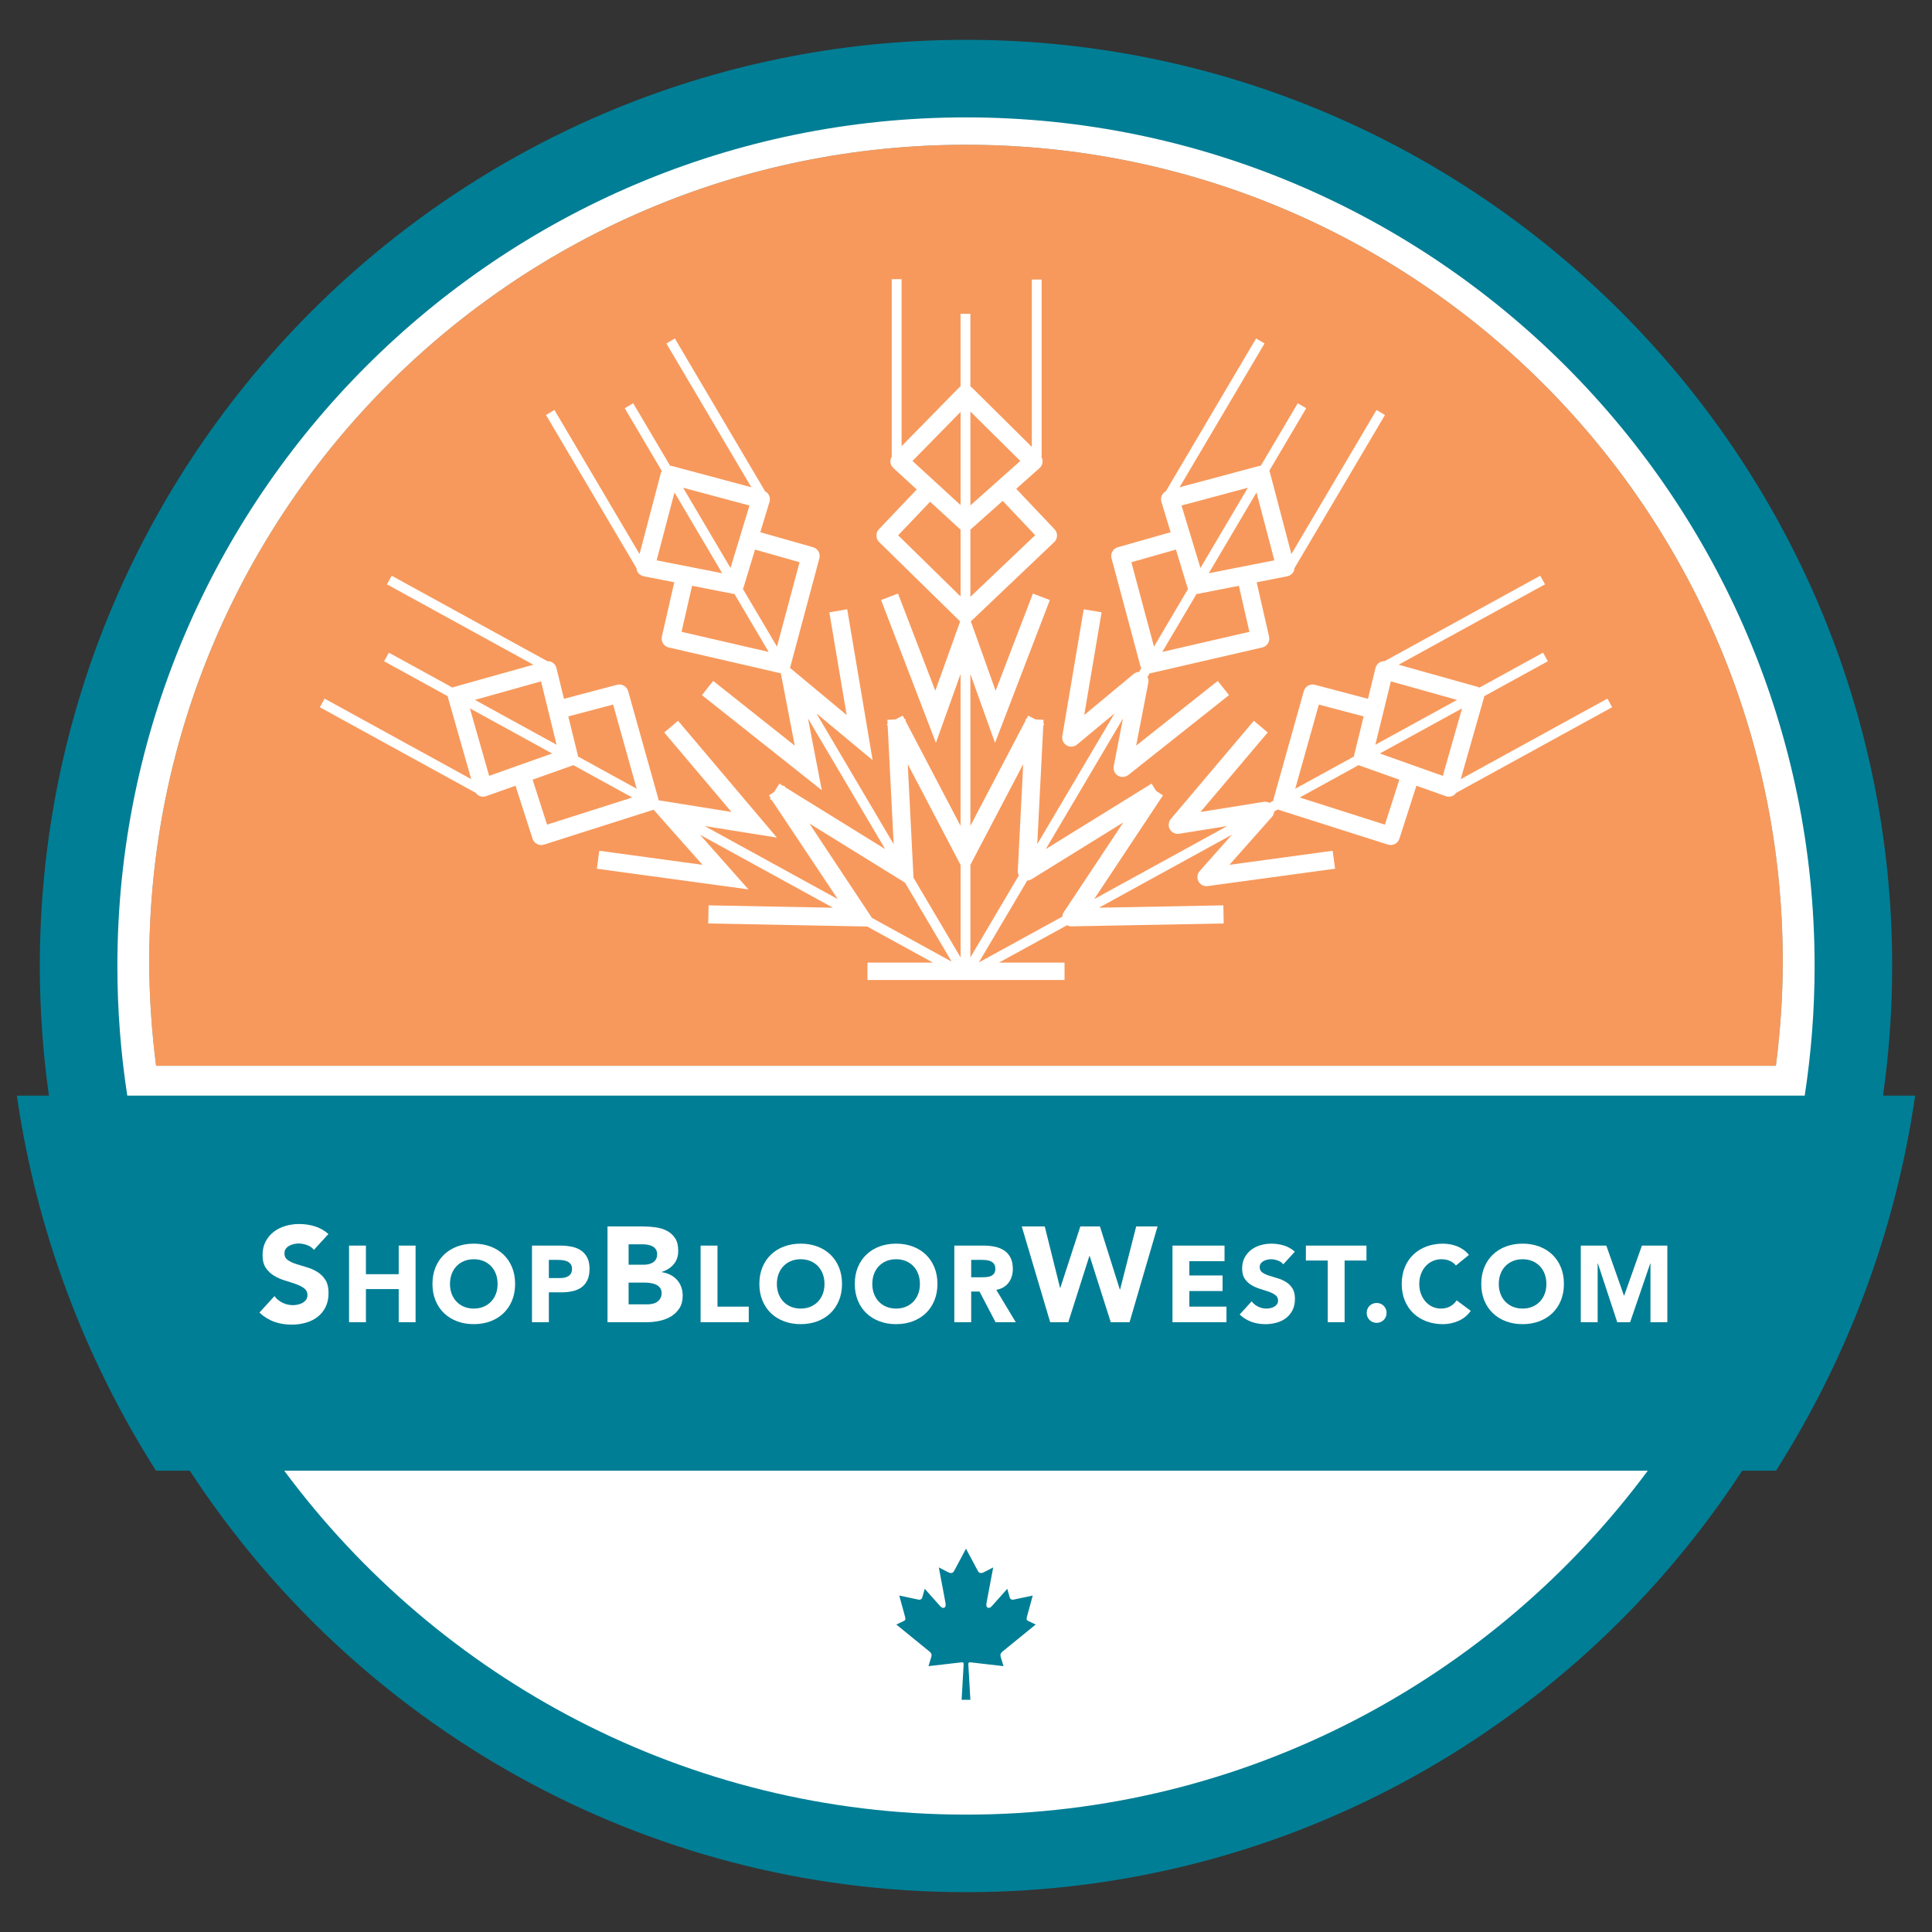
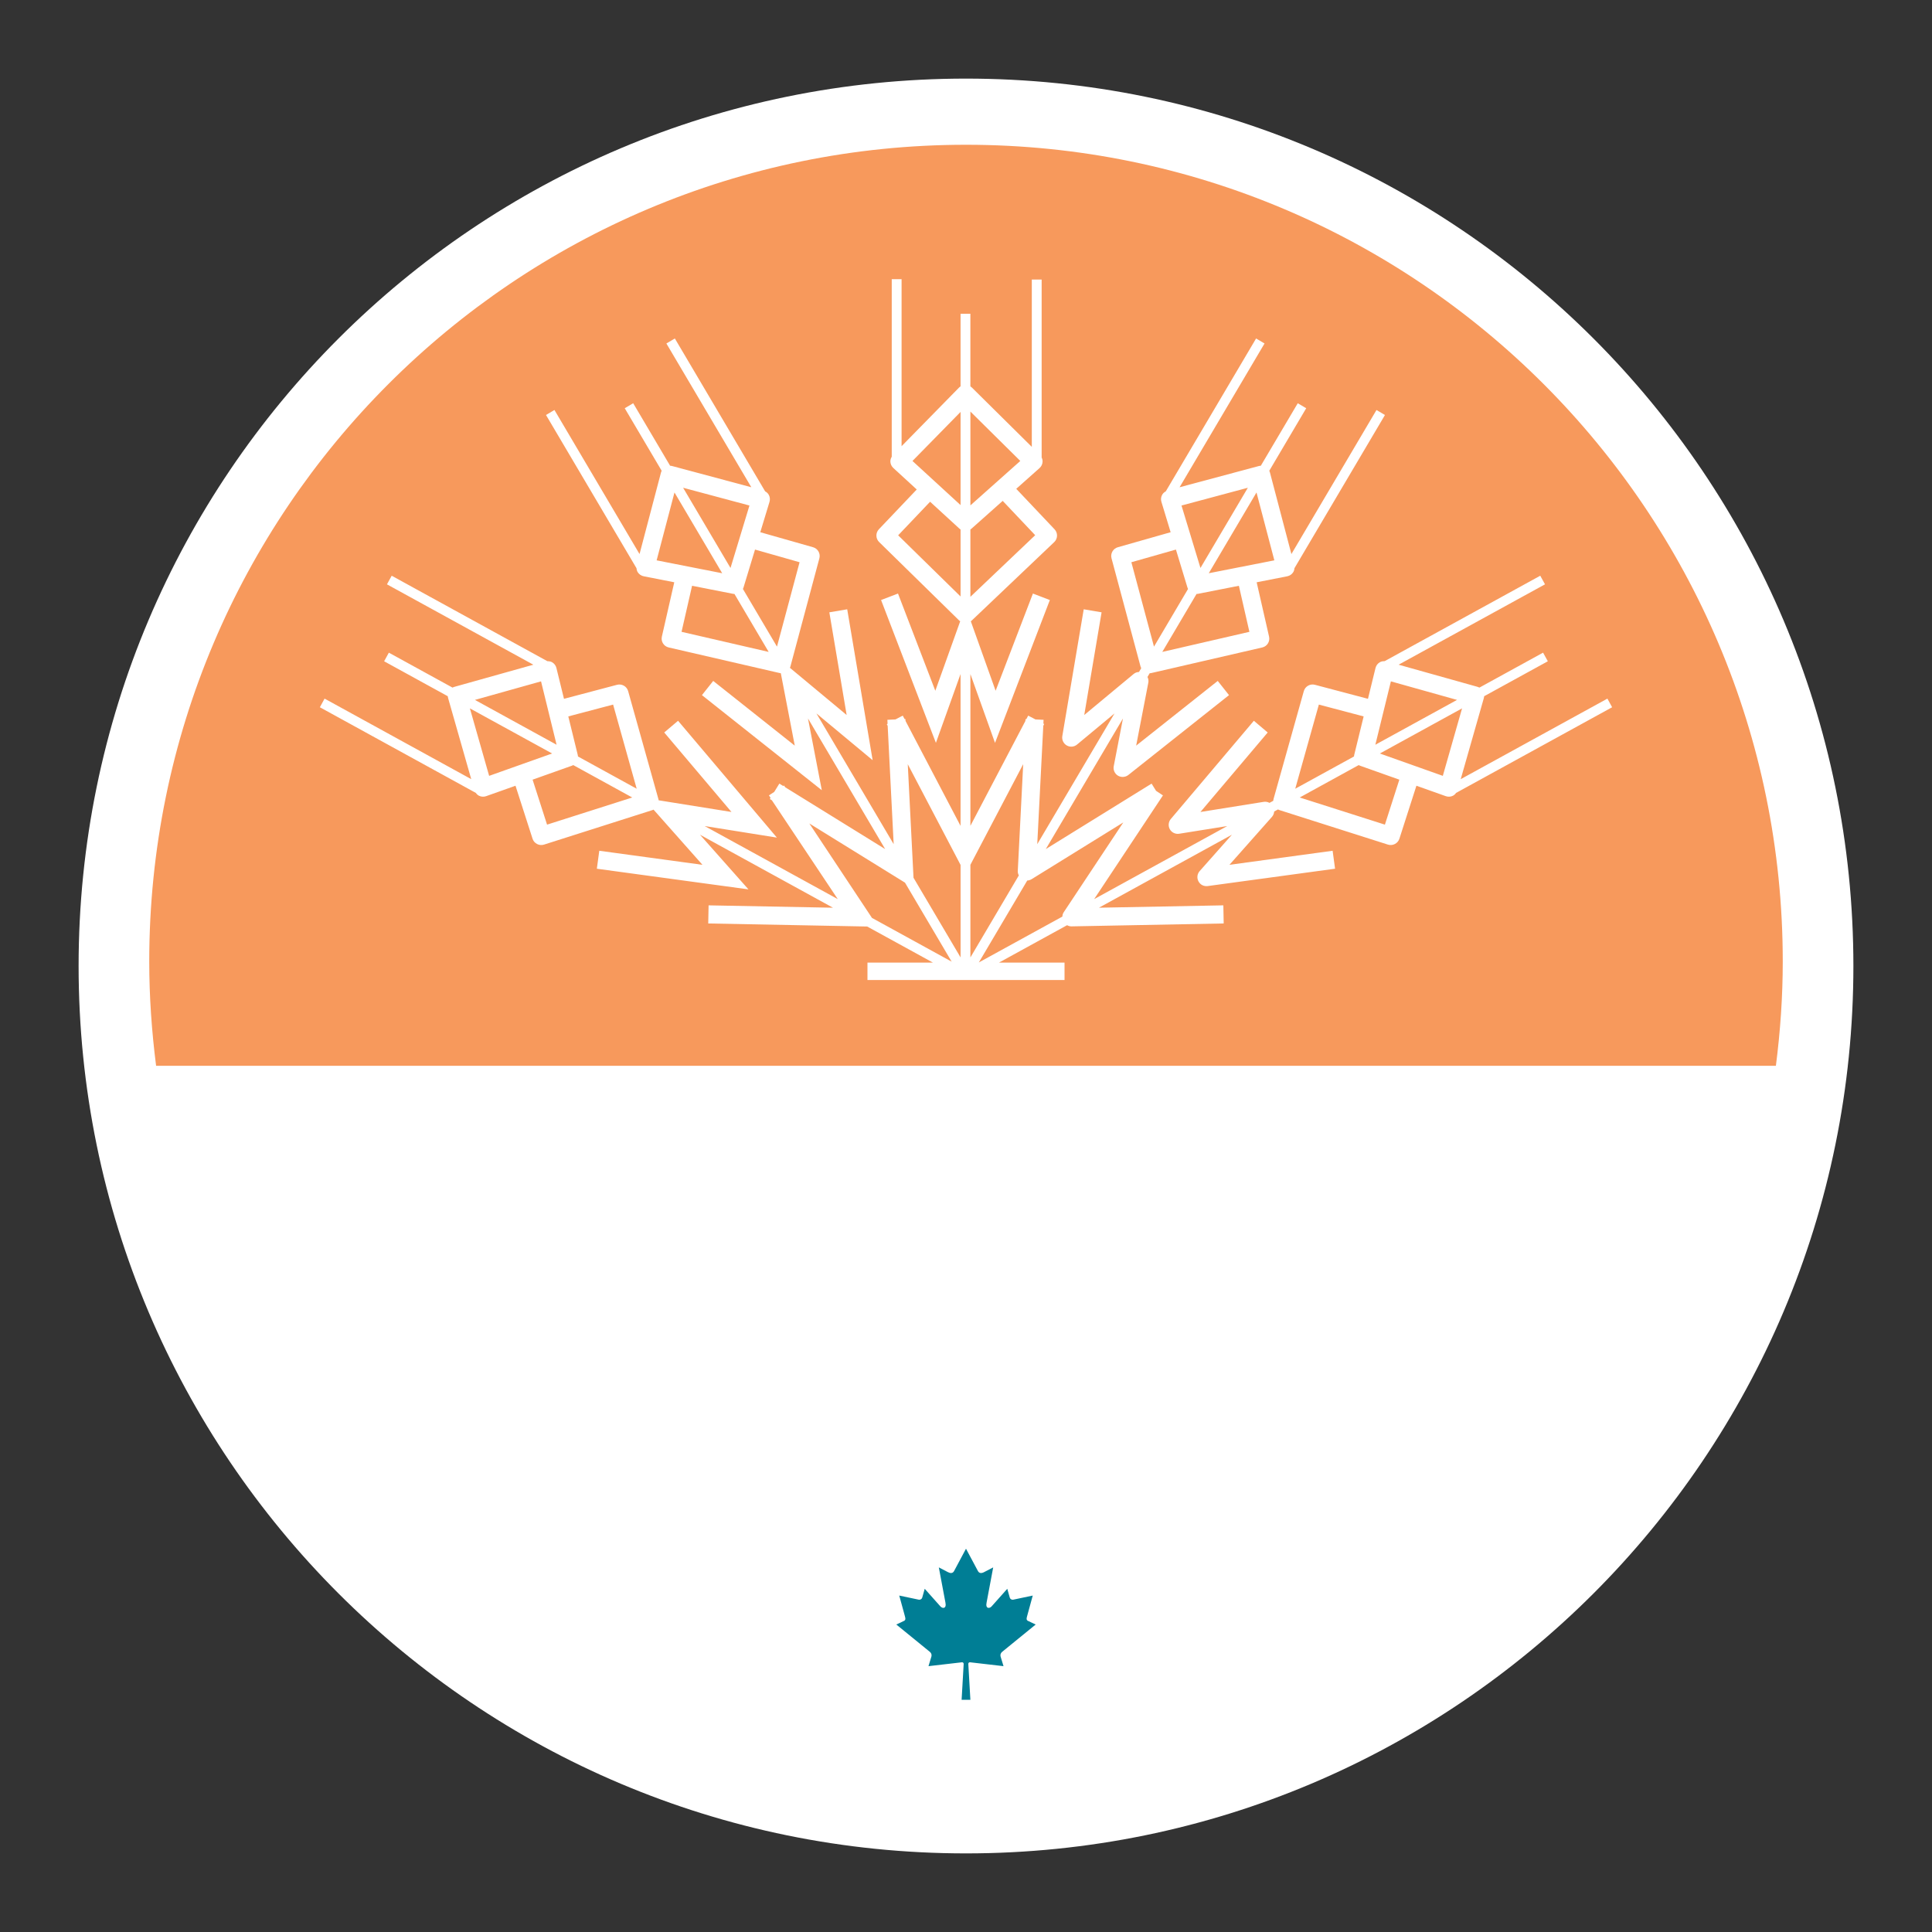
<svg xmlns="http://www.w3.org/2000/svg" xmlns:xlink="http://www.w3.org/1999/xlink" version="1.1" id="Layer_1" x="0px" y="0px" width="500px" height="500px" viewBox="0 0 500 500" enable-background="new 0 0 500 500" xml:space="preserve">
  <rect x="0" y="0" width="500" height="500" fill="#333333" stroke="none" />
  <path fill="#FFFFFF" d="M250,479.657c126.837,0,229.656-102.82,229.656-229.657S376.837,20.342,250,20.342  S20.343,123.163,20.343,250S123.163,479.657,250,479.657" />
  <g>
    <g>
      <g>
        <g>
          <g>
-             <path id="SVGID_1_" fill="#73b3bf" d="M38.624,248.836c0,9.15,0.646,18.146,1.774,26.991h419.201       c1.136-8.845,1.777-17.841,1.777-26.991C461.376,132.1,366.737,37.465,250,37.465C133.261,37.465,38.624,132.1,38.624,248.836" />
-           </g>
+             </g>
          <g>
            <g>
              <defs>
                <path id="SVGID_2_" d="M38.624,248.836c0,9.15,0.646,18.146,1.774,26.991h419.201c1.136-8.845,1.777-17.841,1.777-26.991         C461.376,132.1,366.737,37.465,250,37.465C133.261,37.465,38.624,132.1,38.624,248.836" />
              </defs>
              <clipPath id="SVGID_3_">
                <use xlink:href="#SVGID_2_" overflow="visible" />
              </clipPath>
              <rect x="38.624" y="37.465" clip-path="url(#SVGID_3_)" fill="#F7995C" width="422.752" height="238.362" />
            </g>
          </g>
        </g>
      </g>
    </g>
  </g>
-   <path fill="#007E95" d="M495.64,283.55h-8.307c1.543-10.967,2.359-22.164,2.359-33.55c0-132.168-107.525-239.694-239.693-239.694  S10.305,117.832,10.305,250c0,11.386,0.815,22.583,2.359,33.55H4.36c5.099,35.291,17.66,68.179,36.006,97.062h8.75  C91.925,446.229,165.975,489.694,250,489.694c84.021,0,158.072-43.47,200.88-109.083h8.75  C477.978,351.729,490.542,318.841,495.64,283.55z M30.378,250c0-121.1,98.522-219.621,219.621-219.621  c121.099,0,219.619,98.521,219.619,219.621c0,11.402-0.875,22.607-2.562,33.55H32.939C31.256,272.607,30.378,261.402,30.378,250z   M250,469.62c-72.215,0-136.396-35.039-176.448-89.009h352.896C386.394,434.581,322.214,469.62,250,469.62z" />
  <path fill="#007E95" d="M265.949,417.766l1.324-4.836l-5.047,1.064c-0.494,0.076-0.824-0.238-0.898-0.537l-0.648-2.277l-3.992,4.484  c-0.565,0.717-1.719,0.717-1.357-0.941l1.705-9.081l-2.288,1.188c-0.646,0.36-1.285,0.419-1.646-0.223l-3.042-5.688l-0.06-0.111  l-0.061,0.111l-3.039,5.688c-0.359,0.642-1.002,0.583-1.645,0.223l-2.288-1.188l1.706,9.081c0.357,1.658-0.793,1.658-1.36,0.941  l-3.995-4.484l-0.647,2.277c-0.074,0.299-0.402,0.613-0.896,0.537l-5.05-1.064l1.327,4.836c0.282,1.076,0.505,1.521-0.287,1.809  l-1.8,0.849l8.691,7.081c0.345,0.271,0.52,0.751,0.396,1.188l-0.76,2.506c2.992-0.349,5.676-0.656,8.668-1.002  c0.267-0.004,0.441,0.145,0.438,0.451l-0.533,9.252l1.074,0.008l0,0H250h0.062l0,0l1.072-0.008l-0.534-9.252  c-0.002-0.31,0.174-0.455,0.438-0.451c2.995,0.346,5.678,0.653,8.671,1.002l-0.762-2.506c-0.122-0.437,0.052-0.916,0.396-1.188  l8.693-7.081l-1.8-0.849C265.443,419.287,265.664,418.842,265.949,417.766" />
  <g>
    <path fill="#FFFFFF" d="M81.247,323.462c-0.443-0.562-1.044-0.976-1.803-1.243c-0.758-0.268-1.476-0.402-2.152-0.402   c-0.397,0-0.805,0.047-1.225,0.141s-0.817,0.24-1.19,0.438c-0.374,0.199-0.677,0.463-0.91,0.789   c-0.234,0.326-0.35,0.724-0.35,1.188c0,0.747,0.28,1.319,0.84,1.716s1.266,0.734,2.118,1.016c0.852,0.279,1.768,0.56,2.748,0.84   c0.98,0.279,1.895,0.677,2.747,1.189c0.852,0.514,1.558,1.202,2.118,2.064c0.56,0.863,0.84,2.019,0.84,3.465   c0,1.377-0.257,2.579-0.77,3.605c-0.513,1.026-1.208,1.879-2.083,2.555c-0.875,0.678-1.89,1.179-3.045,1.505   c-1.155,0.327-2.375,0.489-3.657,0.489c-1.61,0-3.104-0.244-4.48-0.734c-1.377-0.489-2.66-1.282-3.85-2.38l3.885-4.271   c0.56,0.748,1.266,1.324,2.118,1.732s1.732,0.611,2.643,0.611c0.443,0,0.893-0.053,1.348-0.156   c0.455-0.105,0.863-0.264,1.225-0.473c0.362-0.211,0.653-0.479,0.875-0.806c0.222-0.327,0.333-0.712,0.333-1.155   c0-0.746-0.286-1.336-0.857-1.768c-0.571-0.432-1.29-0.799-2.152-1.104c-0.864-0.303-1.797-0.605-2.8-0.91   c-1.003-0.303-1.937-0.711-2.8-1.225c-0.863-0.513-1.581-1.189-2.152-2.029c-0.572-0.84-0.857-1.948-0.857-3.325   c0-1.33,0.262-2.496,0.787-3.5c0.525-1.003,1.225-1.843,2.1-2.521c0.875-0.677,1.884-1.185,3.027-1.521   c1.143-0.338,2.322-0.508,3.535-0.508c1.4,0,2.753,0.197,4.06,0.595s2.485,1.062,3.535,1.995L81.247,323.462z" />
-     <path fill="#FFFFFF" d="M90.333,322.361H94.7v7.394h8.484v-7.394h4.368v19.824h-4.368v-8.567H94.7v8.567h-4.368L90.333,322.361   L90.333,322.361z" />
-     <path fill="#FFFFFF" d="M111.92,332.273c0-1.586,0.266-3.022,0.798-4.312c0.532-1.289,1.274-2.385,2.226-3.29   c0.952-0.904,2.081-1.602,3.388-2.086s2.734-0.729,4.284-0.729c1.549,0,2.977,0.242,4.284,0.729   c1.306,0.484,2.436,1.182,3.388,2.086c0.952,0.905,1.694,2.002,2.226,3.29c0.532,1.288,0.798,2.726,0.798,4.312   c0,1.588-0.266,3.024-0.798,4.312c-0.532,1.288-1.274,2.385-2.226,3.29c-0.952,0.905-2.082,1.601-3.388,2.086   c-1.307,0.483-2.735,0.728-4.284,0.728c-1.55,0-2.978-0.242-4.284-0.728c-1.307-0.485-2.436-1.181-3.388-2.086   c-0.952-0.905-1.694-2.002-2.226-3.29C112.186,335.298,111.92,333.861,111.92,332.273z M116.456,332.273   c0,0.935,0.145,1.789,0.434,2.562s0.705,1.446,1.246,2.016c0.541,0.569,1.19,1.014,1.946,1.33c0.756,0.317,1.601,0.477,2.534,0.477   c0.933,0,1.778-0.158,2.534-0.477c0.756-0.316,1.404-0.761,1.946-1.33c0.541-0.568,0.957-1.24,1.246-2.016   c0.289-0.773,0.434-1.629,0.434-2.562c0-0.914-0.145-1.764-0.434-2.547c-0.29-0.785-0.705-1.461-1.246-2.031   c-0.542-0.568-1.19-1.012-1.946-1.329c-0.756-0.316-1.601-0.476-2.534-0.476c-0.934,0-1.778,0.158-2.534,0.476   s-1.405,0.761-1.946,1.329c-0.542,0.57-0.957,1.246-1.246,2.031C116.601,330.51,116.456,331.359,116.456,332.273z" />
    <path fill="#FFFFFF" d="M137.679,322.361h7.364c1.026,0,1.997,0.095,2.912,0.281s1.712,0.508,2.394,0.965   c0.681,0.459,1.222,1.074,1.624,1.849c0.401,0.774,0.602,1.75,0.602,2.927c0,1.157-0.187,2.128-0.56,2.912   c-0.374,0.783-0.887,1.409-1.54,1.876c-0.654,0.468-1.428,0.798-2.324,0.993s-1.867,0.295-2.912,0.295h-3.192v7.729h-4.368V322.361   z M142.047,330.764h2.912c0.392,0,0.77-0.037,1.134-0.113c0.364-0.073,0.69-0.199,0.98-0.377c0.289-0.178,0.522-0.42,0.7-0.729   c0.177-0.309,0.266-0.695,0.266-1.162c0-0.504-0.117-0.91-0.35-1.219s-0.532-0.546-0.896-0.714   c-0.364-0.168-0.77-0.274-1.218-0.321c-0.448-0.047-0.878-0.07-1.288-0.07h-2.24V330.764z" />
    <path fill="#FFFFFF" d="M157.223,317.406h9.24c1.073,0,2.153,0.076,3.238,0.228c1.085,0.152,2.059,0.455,2.922,0.91   s1.563,1.091,2.1,1.907s0.805,1.902,0.805,3.255c0,1.399-0.391,2.562-1.173,3.483c-0.782,0.92-1.814,1.58-3.097,1.978v0.069   c0.816,0.117,1.557,0.345,2.222,0.683c0.665,0.339,1.237,0.771,1.715,1.295c0.478,0.525,0.845,1.138,1.103,1.839   c0.256,0.699,0.385,1.446,0.385,2.239c0,1.308-0.28,2.397-0.84,3.272c-0.56,0.875-1.284,1.58-2.17,2.117   c-0.887,0.537-1.885,0.922-2.993,1.154c-1.108,0.232-2.211,0.35-3.308,0.35h-10.15L157.223,317.406L157.223,317.406z    M162.683,327.312h3.955c0.42,0,0.834-0.047,1.243-0.141c0.408-0.094,0.775-0.245,1.102-0.455s0.589-0.49,0.788-0.84   c0.198-0.352,0.298-0.771,0.298-1.261c0-0.513-0.111-0.938-0.333-1.277c-0.222-0.338-0.508-0.601-0.858-0.786   c-0.35-0.188-0.747-0.32-1.19-0.402s-0.875-0.123-1.295-0.123h-3.71V327.312z M162.683,337.566h4.9c0.42,0,0.846-0.047,1.278-0.141   c0.431-0.093,0.822-0.257,1.172-0.49c0.35-0.232,0.635-0.535,0.857-0.91c0.222-0.373,0.333-0.827,0.333-1.364   c0-0.583-0.146-1.056-0.438-1.417s-0.66-0.637-1.103-0.822c-0.443-0.188-0.922-0.314-1.435-0.386   c-0.514-0.069-0.992-0.104-1.435-0.104h-4.13L162.683,337.566L162.683,337.566z" />
    <path fill="#FFFFFF" d="M181.317,322.361h4.368v15.793h8.092v4.031h-12.46V322.361L181.317,322.361z" />
    <path fill="#FFFFFF" d="M196.521,332.273c0-1.586,0.266-3.022,0.798-4.312c0.532-1.289,1.274-2.385,2.226-3.29   c0.952-0.904,2.081-1.602,3.388-2.086s2.734-0.729,4.284-0.729c1.549,0,2.977,0.242,4.284,0.729   c1.306,0.484,2.436,1.182,3.388,2.086c0.952,0.905,1.694,2.002,2.226,3.29c0.532,1.288,0.798,2.726,0.798,4.312   c0,1.588-0.266,3.024-0.798,4.312c-0.532,1.288-1.274,2.385-2.226,3.29c-0.952,0.905-2.082,1.601-3.388,2.086   c-1.307,0.483-2.735,0.728-4.284,0.728c-1.55,0-2.978-0.242-4.284-0.728c-1.307-0.485-2.436-1.181-3.388-2.086   s-1.694-2.002-2.226-3.29C196.787,335.298,196.521,333.861,196.521,332.273z M201.056,332.273c0,0.935,0.145,1.789,0.434,2.562   c0.289,0.773,0.705,1.446,1.246,2.016s1.19,1.014,1.946,1.33c0.756,0.317,1.601,0.477,2.534,0.477c0.933,0,1.778-0.158,2.534-0.477   c0.756-0.316,1.404-0.761,1.946-1.33c0.541-0.568,0.957-1.24,1.246-2.016c0.289-0.773,0.434-1.629,0.434-2.562   c0-0.914-0.145-1.764-0.434-2.547c-0.29-0.785-0.705-1.461-1.246-2.031c-0.542-0.568-1.19-1.012-1.946-1.329   c-0.756-0.316-1.601-0.476-2.534-0.476c-0.934,0-1.778,0.158-2.534,0.476c-0.756,0.317-1.405,0.761-1.946,1.329   c-0.542,0.57-0.957,1.246-1.246,2.031C201.201,330.51,201.056,331.359,201.056,332.273z" />
    <path fill="#FFFFFF" d="M221.216,332.273c0-1.586,0.266-3.022,0.798-4.312c0.532-1.289,1.274-2.385,2.226-3.29   c0.952-0.904,2.081-1.602,3.388-2.086s2.734-0.729,4.284-0.729c1.549,0,2.977,0.242,4.284,0.729   c1.306,0.484,2.436,1.182,3.388,2.086c0.952,0.905,1.694,2.002,2.226,3.29c0.532,1.288,0.798,2.726,0.798,4.312   c0,1.588-0.266,3.024-0.798,4.312c-0.532,1.288-1.274,2.385-2.226,3.29s-2.082,1.601-3.388,2.086   c-1.307,0.483-2.735,0.728-4.284,0.728c-1.55,0-2.978-0.242-4.284-0.728c-1.307-0.485-2.436-1.181-3.388-2.086   c-0.952-0.905-1.694-2.002-2.226-3.29C221.482,335.298,221.216,333.861,221.216,332.273z M225.751,332.273   c0,0.935,0.145,1.789,0.434,2.562s0.705,1.446,1.246,2.016s1.19,1.014,1.946,1.33c0.756,0.317,1.601,0.477,2.534,0.477   s1.778-0.158,2.534-0.477c0.756-0.316,1.404-0.761,1.946-1.33c0.541-0.568,0.957-1.24,1.246-2.016   c0.289-0.773,0.434-1.629,0.434-2.562c0-0.914-0.145-1.764-0.434-2.547c-0.29-0.785-0.705-1.461-1.246-2.031   c-0.542-0.568-1.19-1.012-1.946-1.329c-0.756-0.316-1.601-0.476-2.534-0.476c-0.934,0-1.778,0.158-2.534,0.476   s-1.405,0.761-1.946,1.329c-0.542,0.57-0.957,1.246-1.246,2.031C225.896,330.51,225.751,331.359,225.751,332.273z" />
    <path fill="#FFFFFF" d="M246.976,322.361h7.672c1.009,0,1.963,0.1,2.869,0.295c0.904,0.195,1.699,0.523,2.381,0.98   c0.681,0.456,1.222,1.072,1.623,1.848c0.4,0.774,0.603,1.74,0.603,2.897c0,1.399-0.363,2.591-1.092,3.569   c-0.729,0.98-1.791,1.602-3.191,1.861l5.039,8.373h-5.235l-4.144-7.924h-2.156v7.924h-4.368L246.976,322.361L246.976,322.361z    M251.344,330.566h2.576c0.391,0,0.807-0.015,1.246-0.043c0.438-0.027,0.834-0.111,1.189-0.252c0.354-0.14,0.647-0.358,0.883-0.657   c0.232-0.298,0.35-0.718,0.35-1.261c0-0.504-0.104-0.904-0.309-1.203s-0.467-0.527-0.783-0.687   c-0.318-0.159-0.682-0.267-1.092-0.321c-0.412-0.057-0.812-0.084-1.205-0.084h-2.855V330.566L251.344,330.566z" />
    <path fill="#FFFFFF" d="M264.434,317.406h5.949l3.955,15.891h0.07l5.18-15.891h5.075l5.146,16.311h0.069l4.165-16.311h5.53   l-7.245,24.779h-4.865l-5.46-17.149h-0.069l-5.461,17.149h-4.688L264.434,317.406z" />
    <path fill="#FFFFFF" d="M303.438,322.361h13.469v4.033h-9.102v3.695h8.598v4.031h-8.598v4.031h9.604v4.033h-13.974v-19.824H303.438   z" />
-     <path fill="#FFFFFF" d="M332.109,327.206c-0.355-0.447-0.836-0.778-1.442-0.993s-1.181-0.322-1.722-0.322   c-0.318,0-0.646,0.037-0.98,0.112c-0.336,0.074-0.652,0.19-0.952,0.351c-0.299,0.158-0.541,0.369-0.728,0.629   c-0.188,0.263-0.28,0.58-0.28,0.953c0,0.598,0.225,1.055,0.672,1.371c0.448,0.317,1.014,0.588,1.694,0.812s1.414,0.447,2.198,0.672   c0.782,0.225,1.516,0.542,2.196,0.952c0.683,0.411,1.246,0.962,1.694,1.651c0.448,0.69,0.672,1.615,0.672,2.772   c0,1.103-0.205,2.062-0.616,2.884c-0.409,0.821-0.966,1.504-1.666,2.045c-0.698,0.541-1.512,0.941-2.436,1.203   s-1.899,0.393-2.926,0.393c-1.288,0-2.483-0.196-3.584-0.588c-1.103-0.393-2.128-1.026-3.08-1.904l3.106-3.416   c0.448,0.598,1.014,1.061,1.694,1.387c0.682,0.326,1.386,0.489,2.114,0.489c0.354,0,0.714-0.042,1.078-0.126   c0.362-0.084,0.689-0.21,0.979-0.378s0.522-0.382,0.7-0.644c0.177-0.263,0.266-0.57,0.266-0.925c0-0.598-0.229-1.067-0.686-1.414   c-0.458-0.346-1.032-0.64-1.722-0.883c-0.691-0.242-1.438-0.483-2.24-0.728c-0.803-0.242-1.55-0.569-2.24-0.979   c-0.69-0.411-1.265-0.952-1.722-1.624c-0.458-0.673-0.688-1.559-0.688-2.66c0-1.064,0.21-1.996,0.63-2.801   c0.42-0.802,0.98-1.475,1.682-2.016c0.698-0.541,1.507-0.947,2.422-1.219c0.914-0.271,1.856-0.406,2.828-0.406   c1.12,0,2.202,0.16,3.248,0.478c1.045,0.317,1.986,0.851,2.827,1.597L332.109,327.206z" />
    <path fill="#FFFFFF" d="M343.615,326.227h-5.655v-3.863h15.68v3.863h-5.655v15.961h-4.368L343.615,326.227L343.615,326.227z" />
    <path fill="#FFFFFF" d="M353.696,339.777c0-0.354,0.063-0.689,0.194-1.008c0.132-0.317,0.312-0.592,0.547-0.826   c0.233-0.232,0.509-0.414,0.825-0.545c0.317-0.131,0.653-0.196,1.009-0.196c0.354,0,0.689,0.065,1.009,0.196   c0.315,0.131,0.592,0.312,0.825,0.545c0.232,0.234,0.416,0.51,0.547,0.826c0.13,0.317,0.194,0.653,0.194,1.008   c0,0.355-0.064,0.691-0.194,1.009c-0.131,0.317-0.313,0.593-0.547,0.825c-0.234,0.234-0.51,0.416-0.825,0.547   c-0.318,0.131-0.654,0.195-1.009,0.195c-0.355,0-0.69-0.064-1.009-0.195c-0.316-0.131-0.593-0.312-0.825-0.547   c-0.233-0.233-0.415-0.508-0.547-0.825C353.761,340.471,353.696,340.134,353.696,339.777z" />
    <path fill="#FFFFFF" d="M376.796,327.516c-0.43-0.522-0.957-0.925-1.582-1.205c-0.626-0.279-1.35-0.42-2.171-0.42   s-1.581,0.159-2.281,0.477c-0.7,0.318-1.307,0.761-1.819,1.33c-0.515,0.57-0.915,1.246-1.204,2.029   c-0.289,0.784-0.435,1.635-0.435,2.549c0,0.934,0.146,1.787,0.435,2.562s0.687,1.446,1.189,2.017   c0.503,0.569,1.097,1.013,1.777,1.33c0.681,0.316,1.414,0.476,2.198,0.476c0.896,0,1.688-0.187,2.38-0.56   c0.69-0.373,1.26-0.896,1.708-1.568l3.641,2.716c-0.841,1.177-1.904,2.044-3.191,2.604c-1.288,0.56-2.613,0.84-3.977,0.84   c-1.55,0-2.979-0.243-4.284-0.729c-1.307-0.484-2.437-1.181-3.389-2.086c-0.951-0.904-1.693-2.002-2.226-3.29   c-0.533-1.288-0.799-2.726-0.799-4.312s0.267-3.023,0.799-4.312c0.531-1.289,1.273-2.385,2.226-3.29s2.082-1.601,3.389-2.086   s2.734-0.729,4.284-0.729c0.561,0,1.144,0.053,1.75,0.154c0.605,0.104,1.203,0.266,1.792,0.49c0.588,0.225,1.152,0.521,1.693,0.896   c0.541,0.373,1.025,0.83,1.456,1.371L376.796,327.516z" />
    <path fill="#FFFFFF" d="M383.348,332.273c0-1.586,0.267-3.022,0.799-4.312c0.531-1.289,1.273-2.385,2.226-3.29   c0.952-0.904,2.082-1.602,3.389-2.086s2.734-0.729,4.284-0.729c1.549,0,2.978,0.242,4.283,0.729s2.437,1.182,3.389,2.086   c0.952,0.905,1.693,2.002,2.227,3.29c0.532,1.288,0.798,2.726,0.798,4.312c0,1.588-0.267,3.024-0.798,4.312   c-0.532,1.288-1.273,2.385-2.227,3.29s-2.082,1.601-3.389,2.086c-1.307,0.483-2.734,0.728-4.283,0.728   c-1.55,0-2.979-0.242-4.284-0.728c-1.307-0.485-2.437-1.181-3.389-2.086c-0.951-0.905-1.693-2.002-2.226-3.29   C383.613,335.298,383.348,333.861,383.348,332.273z M387.884,332.273c0,0.935,0.146,1.789,0.435,2.562s0.704,1.446,1.246,2.016   c0.541,0.569,1.189,1.014,1.945,1.33c0.756,0.317,1.602,0.477,2.534,0.477s1.777-0.158,2.533-0.477   c0.757-0.316,1.404-0.761,1.946-1.33c0.541-0.568,0.955-1.24,1.245-2.016c0.289-0.773,0.435-1.629,0.435-2.562   c0-0.914-0.146-1.764-0.435-2.547c-0.29-0.785-0.704-1.461-1.245-2.031c-0.542-0.568-1.189-1.012-1.946-1.329   c-0.756-0.316-1.602-0.476-2.533-0.476c-0.934,0-1.778,0.158-2.534,0.476s-1.404,0.761-1.945,1.329   c-0.542,0.57-0.957,1.246-1.246,2.031C388.029,330.51,387.884,331.359,387.884,332.273z" />
    <path fill="#FFFFFF" d="M409.107,322.361h6.607l4.564,12.938h0.056l4.592-12.938h6.58v19.824h-4.368v-15.203h-0.056l-5.208,15.203   h-3.332l-5.012-15.203h-0.058v15.203h-4.368v-19.824H409.107z" />
  </g>
  <path fill="#FFFFFF" d="M224.5,253.622h51v-4.502h-16.967l17.631-9.68c0.352,0.202,0.718,0.305,1.115,0.305l39.411-0.754  l-0.089-4.688l-32.193,0.612l34.411-18.889l-8.345,9.41c-0.65,0.73-0.773,1.803-0.312,2.655c0.452,0.857,1.336,1.342,2.378,1.225  l32.976-4.492l-0.635-4.648l-26.701,3.639l11.011-12.422c0.332-0.377,0.53-0.861,0.568-1.376l0.978-0.534  c0.131,0.069,0.258,0.122,0.396,0.171l28.078,8.935c1.213,0.387,2.557-0.309,2.948-1.514l4.409-13.73l7.604,2.705  c0.601,0.215,1.283,0.176,1.863-0.123c0.307-0.163,0.568-0.396,0.795-0.72l39.836-21.87l0.549-0.302l-1.221-2.232l-37.963,20.845  l5.987-20.988c0.043-0.155,0.072-0.319,0.083-0.478l16.476-9.045l-1.23-2.229l-16.473,9.044c-0.154-0.083-0.312-0.146-0.48-0.194  l-20.437-5.733l37.889-20.799l-1.229-2.23l-40.278,22.114c-0.481-0.007-0.894,0.076-1.26,0.29c-0.546,0.318-0.944,0.854-1.097,1.466  l-1.953,7.987l-13.748-3.633c-1.225-0.318-2.51,0.413-2.854,1.639l-7.838,27.93c-0.042,0.157-0.066,0.309-0.079,0.465l-0.967,0.53  c-0.458-0.25-0.979-0.342-1.476-0.265l-16.395,2.625l17.002-20.098l0.402-0.48l-3.579-3.029l-21.487,25.41  c-0.634,0.744-0.736,1.812-0.256,2.665c0.479,0.857,1.451,1.312,2.412,1.162l12.441-1.989l-34.441,18.908l17.803-26.843  l-1.783-1.181l-1.158-1.867l-27.375,16.939l19.966-33.796l-2.386,12.35c-0.185,0.956,0.254,1.945,1.092,2.449  c0.812,0.49,1.916,0.427,2.668-0.161l26.072-20.681l-2.916-3.678l-21.113,16.747l3.146-16.292c0.096-0.5,0.021-1.021-0.219-1.479  l0.568-0.955c0.143-0.005,0.289-0.025,0.434-0.061l28.703-6.619c0.612-0.14,1.132-0.509,1.466-1.038  c0.33-0.532,0.437-1.159,0.298-1.768l-3.211-14.062l7.93-1.555c0.635-0.127,1.191-0.511,1.531-1.058  c0.186-0.297,0.287-0.635,0.318-1.029l23.107-39.113l0.314-0.539l-2.188-1.294l-22.022,37.282l-5.552-21.109  c-0.043-0.16-0.098-0.31-0.168-0.451l9.555-16.178l-2.188-1.29l-9.561,16.175c-0.173,0.007-0.346,0.03-0.512,0.075l-20.51,5.491  l21.665-36.669l0.323-0.539l-2.189-1.295l-23.375,39.568c-0.41,0.215-0.73,0.521-0.932,0.885c-0.312,0.555-0.381,1.215-0.195,1.821  l2.389,7.866l-13.678,3.89c-1.227,0.347-1.951,1.631-1.623,2.862l7.513,28.014c0.044,0.15,0.099,0.292,0.169,0.429l-0.568,0.973  c-0.521,0.02-1.01,0.199-1.396,0.526l-12.776,10.612l4.487-26.574l-4.622-0.784l-5.541,32.809c-0.162,0.97,0.299,1.939,1.143,2.425  c0.848,0.493,1.928,0.4,2.67-0.231l9.695-8.052l-19.994,33.837L270,187.85l0.23-0.475l-0.203-0.108l0.049-0.978l-2.107-0.103  l-1.875-0.984l-0.479,0.911l-0.221,0.02l-0.025,0.454l-14.23,27.133v-39.268l6.371,17.808l14.189-36.97l-4.381-1.68l-9.653,25.156  l-6.418-17.972c0.085-0.062,0.163-0.126,0.233-0.196l21.35-20.301c0.938-0.891,0.979-2.375,0.089-3.313l-9.914-10.478l6.03-5.369  c0.484-0.43,0.77-1.046,0.783-1.69c0.012-0.345-0.068-0.688-0.239-1.041v-46.06h-2.546v43.302l-15.516-15.357  c-0.119-0.113-0.244-0.215-0.382-0.304v-18.79h-2.543v18.794c-0.147,0.093-0.282,0.204-0.403,0.326l-14.861,15.156V72.257h-2.546  v45.948c-0.239,0.392-0.363,0.818-0.354,1.24c0.02,0.633,0.293,1.242,0.762,1.667l6.062,5.565l-9.797,10.301  c-0.879,0.924-0.854,2.4,0.057,3.294l20.71,20.301c0.089,0.084,0.179,0.158,0.272,0.226l-6.435,17.97l-9.657-25.161l-4.38,1.68  l14.191,36.965l6.378-17.815v39.303l-14.235-27.157l-0.042-0.501H234.1l-0.468-0.883l-1.875,0.984l-2.102,0.103l0.049,1.022  l-0.194,0.127l0.22,0.421l1.55,30.611l-19.983-33.827l14.542,12.093l-6.581-39.05l-4.626,0.784l4.48,26.572l-14.679-12.209  c0.05-0.108,0.09-0.219,0.12-0.333l7.501-28.012c0.329-1.232-0.399-2.513-1.623-2.86l-13.67-3.89l2.388-7.866  c0.181-0.606,0.112-1.267-0.197-1.817c-0.204-0.371-0.524-0.677-0.935-0.893L174.65,87.596l-2.19,1.295l21.981,37.208l-20.501-5.491  c-0.168-0.045-0.341-0.07-0.517-0.075l-9.555-16.177l-2.187,1.295l9.553,16.172c-0.073,0.146-0.128,0.296-0.169,0.456l-5.555,21.11  l-22.022-37.286l-2.187,1.294l23.424,39.66c0.03,0.392,0.134,0.73,0.315,1.021c0.347,0.548,0.903,0.933,1.535,1.058l7.923,1.555  l-3.209,14.062c-0.29,1.258,0.501,2.516,1.759,2.806l28.715,6.62c0.103,0.022,0.208,0.042,0.311,0.052l3.609,18.739l-21.107-16.749  l-2.915,3.679l31.021,24.606l-3.577-18.571l19.972,33.805l-25.817-15.968l-0.39-0.485l-0.188,0.123l-0.987-0.612l-1.328,2.146  l-1.365,0.902l0.417,0.626l-0.19,0.313l0.533,0.329l17.048,25.575l-34.437-18.908l18.681,2.988l-25.576-30.235l-3.579,3.029  l17.404,20.574l-18.847-3.021c-0.015-0.112-0.037-0.221-0.068-0.333l-7.83-27.925c-0.343-1.226-1.617-1.955-2.856-1.639  l-13.746,3.633l-1.962-7.987c-0.147-0.612-0.545-1.146-1.093-1.466c-0.361-0.213-0.797-0.279-1.252-0.29l-40.283-22.114l-1.223,2.23  l37.886,20.799l-20.44,5.731c-0.166,0.049-0.326,0.112-0.477,0.196l-16.479-9.044l-1.224,2.229l16.472,9.045  c0.013,0.159,0.038,0.318,0.084,0.473l5.988,20.988l-37.403-20.54l-0.552-0.3l-1.22,2.23l40.366,22.167  c0.23,0.329,0.493,0.562,0.802,0.726c0.576,0.299,1.254,0.337,1.854,0.123l7.61-2.699l4.416,13.725  c0.387,1.205,1.738,1.901,2.943,1.514l28.069-8.935c0.103-0.034,0.2-0.074,0.298-0.123l12.661,14.284l-26.703-3.639l-0.632,4.648  l39.235,5.345l-12.546-14.147l34.42,18.893l-32.191-0.612l-0.091,4.688l41.137,0.789l17.019,9.341H224.5V253.622z M373.4,200.791  l-16.299-5.785l21.28-11.68L373.4,200.791z M359.961,176.335l17.115,4.8l-21.137,11.603L359.961,176.335z M362.148,201.776  l-3.736,11.639l-22.049-7.024l15.268-8.387c0.108,0.063,0.218,0.108,0.324,0.152L362.148,201.776z M341.32,182.345l11.59,3.062  l-2.443,9.976c-0.035,0.128-0.057,0.26-0.062,0.397l-15.198,8.342L341.32,182.345z M300.799,168.716l8.858-14.994  c0.118-0.003,0.235-0.016,0.356-0.037l10.607-2.086l2.724,11.917L300.799,168.716z M329.799,145.016l-16.971,3.337l12.352-20.902  L329.799,145.016z M322.942,126.229l-12.265,20.762l-4.906-16.162L322.942,126.229z M292.797,145.506l11.533-3.278l2.985,9.837  c0.037,0.123,0.087,0.245,0.146,0.363l-8.81,14.918L292.797,145.506z M265.85,227.88c0.398-0.02,0.785-0.137,1.127-0.348  l23.729-14.685l-15.424,23.257c-0.212,0.318-0.321,0.686-0.339,1.107L253.32,249.08L265.85,227.88z M264.803,197.764l-1.402,27.657  c-0.019,0.382,0.072,0.764,0.276,1.131l-12.538,21.23v-23.974L264.803,197.764z M251.139,106.514l12.913,12.78l-12.913,11.499  V106.514z M251.137,137.031c0.104-0.066,0.197-0.136,0.285-0.215l8.078-7.19l8.407,8.882l-16.771,15.945V137.031z M193.958,130.829  l-4.903,16.162l-12.266-20.762L193.958,130.829z M169.937,145.017l4.619-17.568l12.349,20.905L169.937,145.017z M176.384,163.515  l2.724-11.917l10.616,2.086c0.116,0.021,0.232,0.034,0.354,0.037l8.855,14.996L176.384,163.515z M201.081,167.346l-8.813-14.918  c0.06-0.115,0.108-0.237,0.145-0.363l2.987-9.837l11.53,3.278L201.081,167.346z M140.023,176.335l4.022,16.403l-21.134-11.604  L140.023,176.335z M126.59,200.791l-4.982-17.465l21.277,11.676L126.59,200.791z M141.578,213.415l-3.743-11.639l10.195-3.62  c0.111-0.04,0.22-0.089,0.327-0.152l15.267,8.387L141.578,213.415z M149.584,195.78c-0.008-0.132-0.028-0.264-0.061-0.397  l-2.448-9.976l11.595-3.062l6.104,21.777L149.584,195.78z M236.146,119.298l12.448-12.692v24.111L236.146,119.298z M232.443,138.538  l8.266-8.689l7.57,6.943c0.098,0.088,0.201,0.17,0.315,0.24v17.335L232.443,138.538z M248.595,223.843v23.934l-12.179-20.617  l-1.486-29.381L248.595,223.843z M225.666,237.555l-16.211-24.444l24.756,15.318l12.075,20.446L225.666,237.555z" />
</svg>